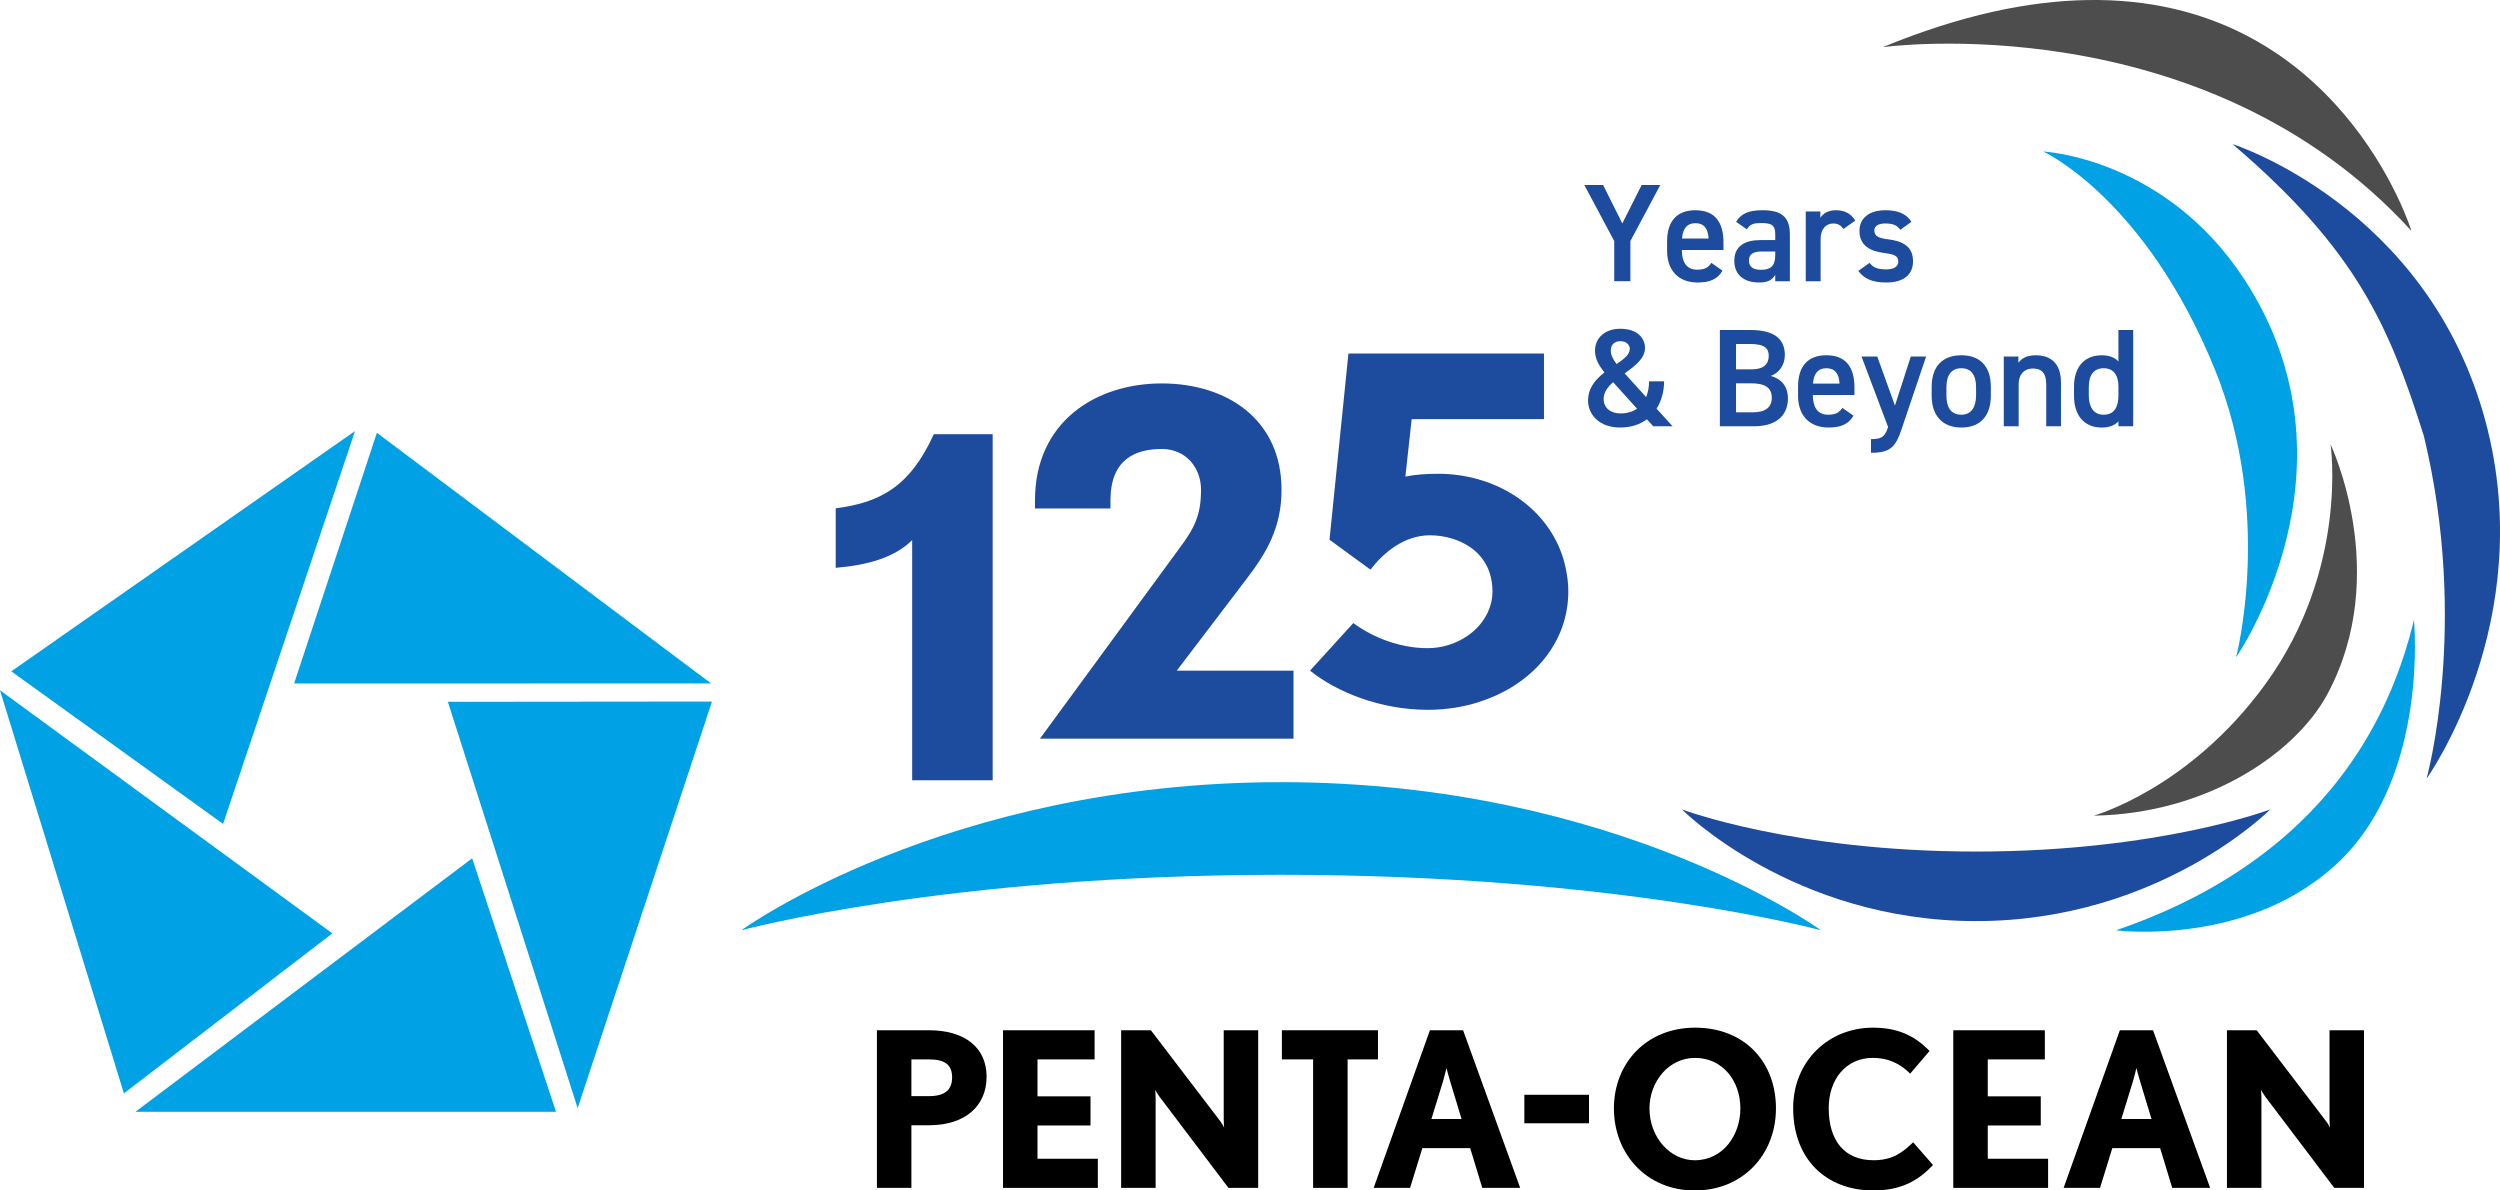
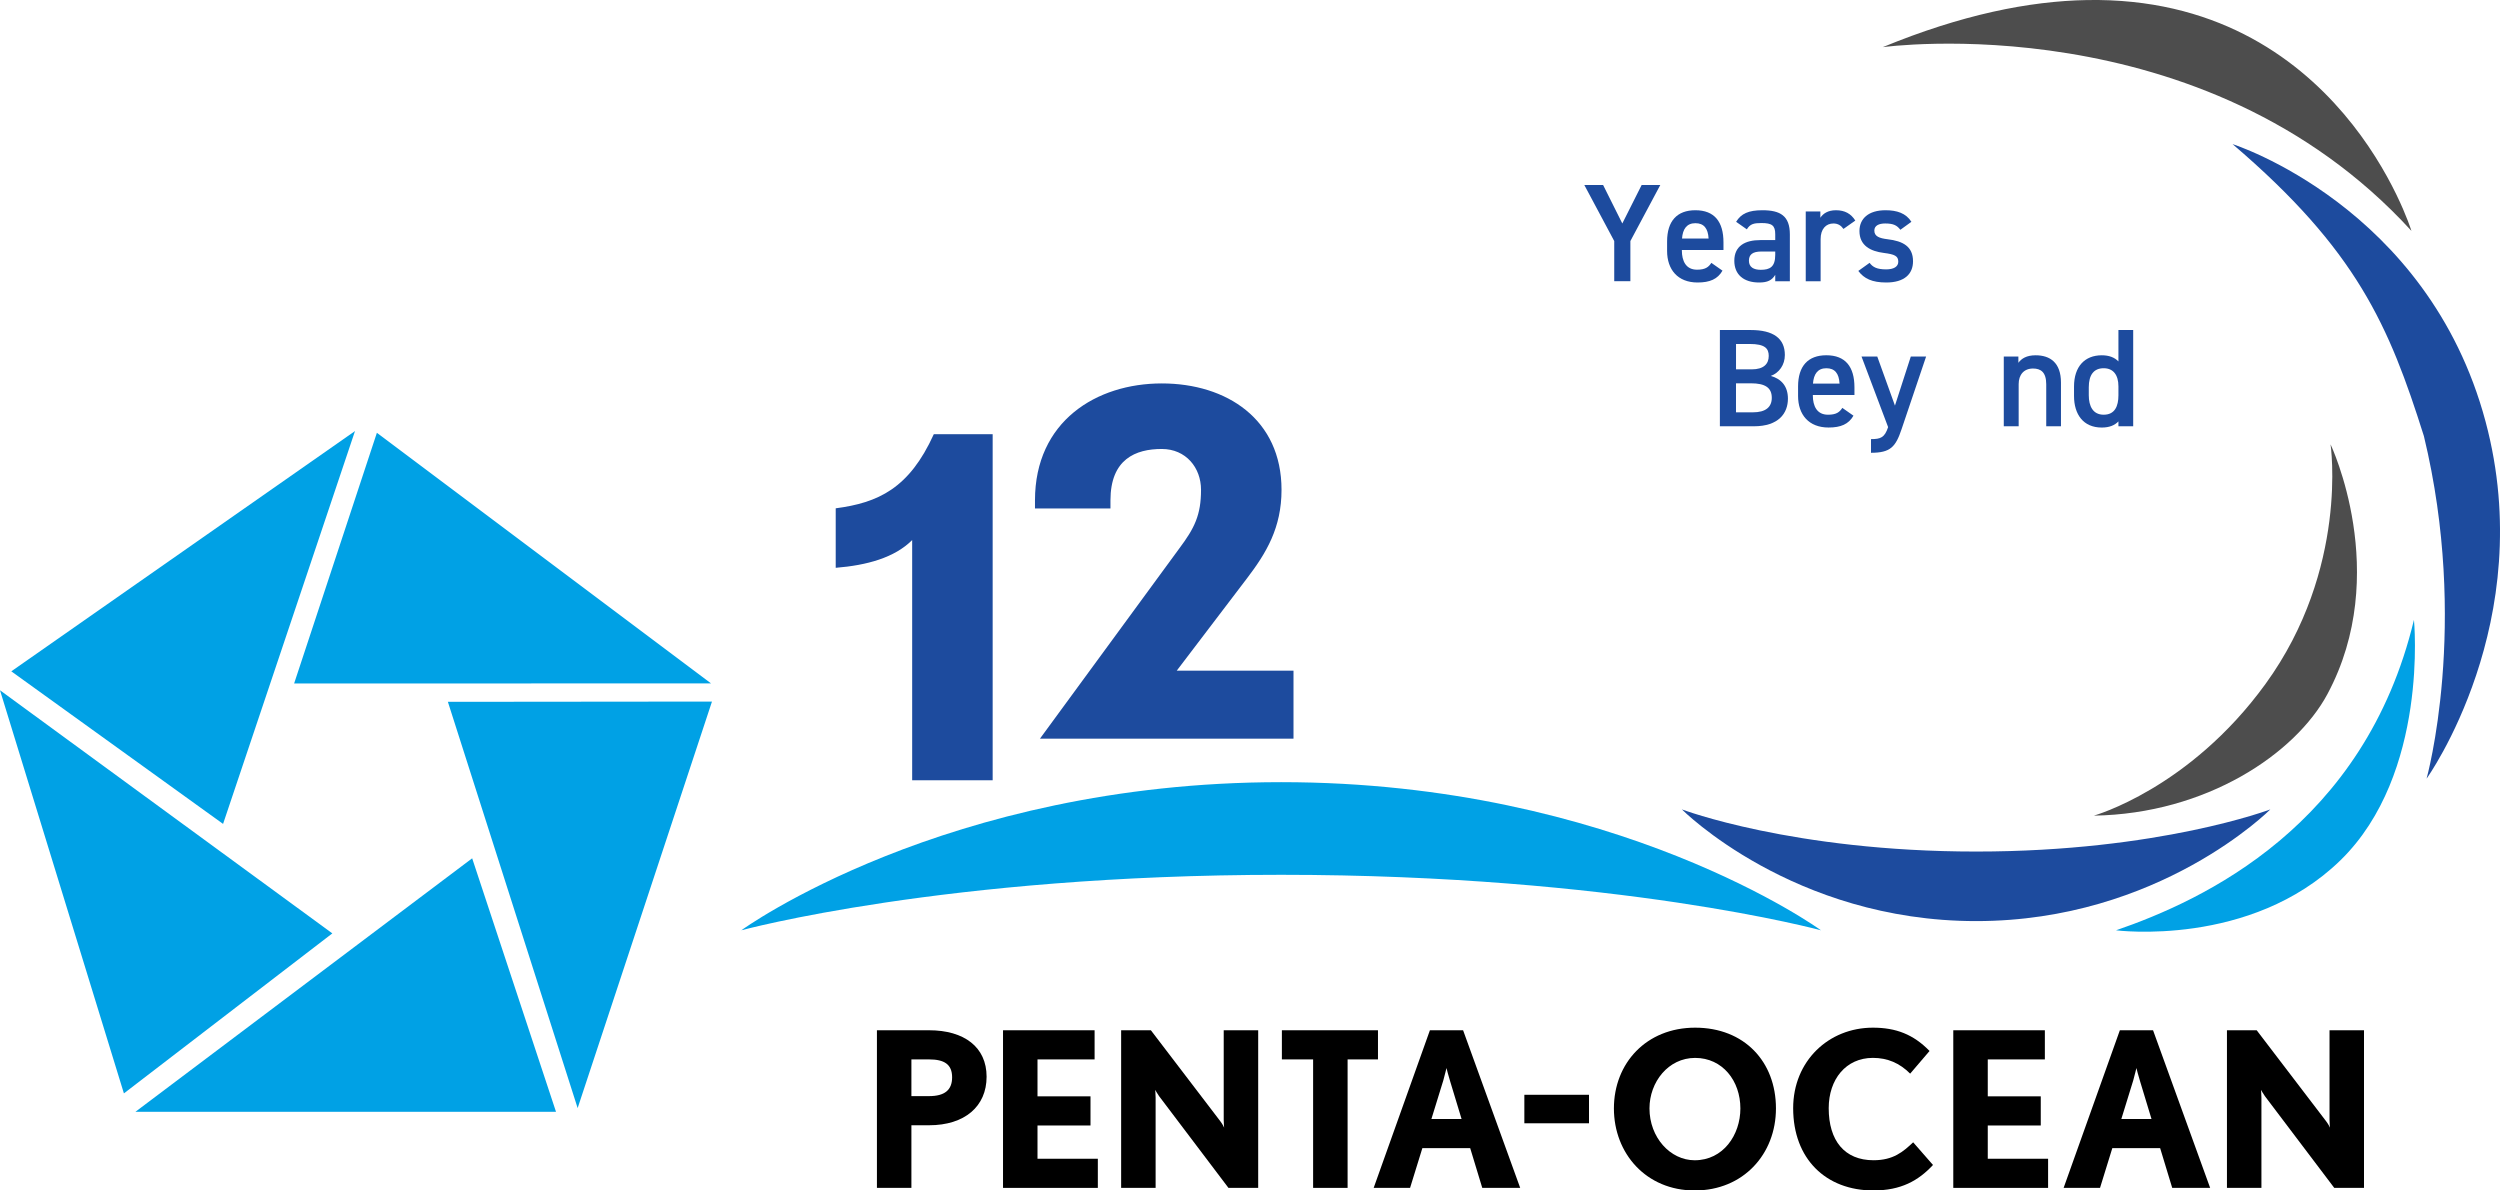
<svg xmlns="http://www.w3.org/2000/svg" id="_レイヤー_1" width="105" height="50" viewBox="0 0 105 50">
  <defs>
    <style>.cls-1,.cls-2,.cls-3,.cls-4,.cls-5,.cls-6{stroke-width:0px;}.cls-1,.cls-4,.cls-5{fill-rule:evenodd;}.cls-1,.cls-6{fill:#00a1e5;}.cls-2,.cls-4{fill:#1d4b9e;}.cls-5{fill:#4d4d4d;}</style>
  </defs>
  <path class="cls-4" d="M101.803,18.314c-1.463-4.634-2.814-7.805-8.036-12.261,0,0,8.204,2.602,10.626,11.651,2.251,8.414-2.477,14.999-2.477,14.999,0,0,1.801-6.463-.113-14.39Z" />
  <path class="cls-5" d="M87.661.002c10.583-.181,13.619,9.695,13.619,9.695C92.524.115,79.076,1.98,79.076,1.98,82.375.622,85.219.044,87.661.002Z" />
  <path class="cls-6" d="M76.482,39.073s-8.552-6.222-22.674-6.222-22.674,6.222-22.674,6.222c0,0,8.552-2.331,22.674-2.331s22.674,2.331,22.674,2.331Z" />
  <path class="cls-2" d="M95.355,33.994s-4.661,4.692-12.358,4.692-12.359-4.692-12.359-4.692c0,0,4.662,1.771,12.359,1.771s12.358-1.771,12.358-1.771Z" />
  <path class="cls-5" d="M95.152,28.725c3.51-4.837,2.731-10.064,2.731-10.064,0,0,2.584,5.43-.132,10.493-1.338,2.493-5.073,5.027-9.81,5.103,0,0,4.012-1.12,7.211-5.532Z" />
-   <path class="cls-1" d="M93.022,15.509c-2.927-7.195-7.205-9.146-7.205-9.146,0,0,5.101.249,8.443,5.366,5.179,7.927-.345,15.88-.345,15.88,0,0,1.586-6.008-.893-12.1Z" />
  <path class="cls-1" d="M101.386,26.034s.641,6.467-3.092,10.103c-3.769,3.668-9.421,2.936-9.421,2.936,3.67-1.264,10.441-4.393,12.513-13.039Z" />
  <polygon class="cls-6" points="0 28.991 5.204 45.922 13.958 39.202 0 28.991" />
  <polygon class="cls-6" points="19.831 36.049 5.688 46.695 23.352 46.695 19.831 36.049" />
  <polygon class="cls-6" points="18.811 29.477 29.903 29.466 24.261 46.54 18.811 29.477" />
  <polygon class="cls-6" points="15.829 18.178 12.353 28.707 29.862 28.702 15.829 18.178" />
  <polygon class="cls-6" points="14.91 18.105 .475 28.196 9.369 34.604 14.91 18.105" />
  <path class="cls-2" d="M38.311,32.771v-10.088c-.74.741-1.902,1.059-3.211,1.165v-2.499c1.775-.233,3.085-.827,4.12-3.113h2.472v14.535h-3.381Z" />
  <path class="cls-2" d="M52.365,24.301l-2.941,3.866h4.903v2.858h-10.65l5.857-7.995c.634-.847.909-1.398.909-2.457,0-.931-.634-1.716-1.648-1.716-1.099,0-2.156.424-2.156,2.16v.339h-3.17v-.339c0-3.324,2.579-4.913,5.325-4.913,2.725,0,5.03,1.503,5.03,4.469,0,1.589-.634,2.647-1.458,3.727Z" />
-   <path class="cls-2" d="M65.799,24.071c-.057-.344-.148-.674-.274-.986-.778-1.927-2.809-3.186-5.121-3.186-.505,0-.961.031-1.378.117l.264-2.413h5.557v-2.754h-8.213l-.795,7.82,1.72,1.256c.511-.665,1.375-1.443,2.5-1.443.612,0,1.306.182,1.827.603.303.243.547.569.682.986.073.228.116.482.116.767,0,.36-.093.694-.254.993-.181.337-.447.63-.77.857-.48.338-1.08.535-1.694.535-1.12,0-2.24-.406-3.128-1.054l-1.817,1.997c1.099.887,2.938,1.646,4.945,1.646.59,0,1.158-.07,1.694-.2.266-.063.522-.145.77-.238,2.033-.757,3.439-2.442,3.439-4.536,0-.264-.027-.519-.069-.767Z" />
  <path class="cls-3" d="M39.021,47.261h-.742v2.63h-1.448v-6.62h2.19c1.475,0,2.416.707,2.416,1.95,0,1.252-.923,2.04-2.416,2.04ZM39.021,44.495h-.742v1.542h.742c.652,0,.968-.254.968-.789,0-.544-.326-.753-.968-.753Z" />
  <path class="cls-3" d="M42.127,49.891v-6.62h3.846v1.224h-2.398v1.551h2.226v1.224h-2.226v1.397h2.534v1.224h-3.982Z" />
  <path class="cls-3" d="M51.595,49.891l-2.914-3.854c-.081-.118-.154-.245-.163-.263,0,.009.018.172.018.326v3.791h-1.448v-6.62h1.249l2.914,3.818c.09.118.154.245.163.272,0-.009-.018-.172-.018-.336v-3.754h1.448v6.62h-1.249Z" />
  <path class="cls-3" d="M56.599,44.495v5.396h-1.448v-5.396h-1.312v-1.224h4.036v1.224h-1.276Z" />
  <path class="cls-3" d="M62.255,49.891l-.507-1.669h-2.009l-.516,1.669h-1.529l2.362-6.62h1.394l2.398,6.62h-1.593ZM60.898,45.384c-.063-.209-.136-.472-.145-.526-.009.027-.072.299-.136.526l-.498,1.614h1.267l-.489-1.614Z" />
  <path class="cls-3" d="M64.023,47.178v-1.197h2.715v1.197h-2.715Z" />
  <path class="cls-3" d="M71.178,50c-2.045,0-3.394-1.56-3.394-3.446,0-1.905,1.367-3.392,3.412-3.392,2.063,0,3.394,1.424,3.394,3.392,0,1.914-1.367,3.446-3.412,3.446ZM71.196,44.432c-1.131,0-1.918,1.016-1.918,2.122,0,1.215.869,2.177,1.9,2.177,1.194,0,1.918-1.061,1.918-2.177,0-1.161-.751-2.122-1.9-2.122Z" />
  <path class="cls-3" d="M78.689,50c-2.009,0-3.376-1.333-3.376-3.455,0-1.986,1.493-3.383,3.348-3.383.968,0,1.701.281,2.38.979l-.814.952c-.443-.444-.95-.662-1.566-.662-1.131,0-1.855.898-1.855,2.113,0,1.36.661,2.186,1.882,2.186.833,0,1.24-.354,1.665-.753l.833.952c-.615.662-1.348,1.07-2.498,1.07Z" />
  <path class="cls-3" d="M82.038,49.891v-6.62h3.846v1.224h-2.398v1.551h2.226v1.224h-2.226v1.397h2.534v1.224h-3.982Z" />
  <path class="cls-3" d="M91.233,49.891l-.507-1.669h-2.009l-.516,1.669h-1.529l2.362-6.62h1.394l2.398,6.62h-1.593ZM89.875,45.384c-.063-.209-.136-.472-.145-.526-.009.027-.072.299-.136.526l-.498,1.614h1.267l-.489-1.614Z" />
  <path class="cls-3" d="M98.039,49.891l-2.914-3.854c-.081-.118-.154-.245-.163-.263,0,.009.018.172.018.326v3.791h-1.448v-6.62h1.249l2.914,3.818c.09.118.154.245.163.272,0-.009-.018-.172-.018-.336v-3.754h1.448v6.62h-1.249Z" />
  <path class="cls-2" d="M67.33,7.769l.807,1.617.813-1.617h.783l-1.257,2.355v1.687h-.678v-1.687l-1.257-2.355h.789Z" />
  <path class="cls-2" d="M72.345,11.367c-.205.357-.532.498-1.046.498-.836,0-1.281-.545-1.281-1.324v-.399c0-.861.421-1.312,1.187-1.312.801,0,1.181.481,1.181,1.348v.322h-1.748v.012c0,.457.175.815.637.815.345,0,.485-.106.602-.287l.468.328ZM70.644,10.019h1.117c-.023-.428-.199-.645-.555-.645-.363,0-.532.246-.561.645Z" />
  <path class="cls-2" d="M73.929,10.083h.631v-.246c0-.369-.14-.469-.579-.469-.316,0-.474.035-.614.264l-.45-.316c.21-.346.526-.486,1.105-.486.748,0,1.152.234,1.152,1.014v1.969h-.614v-.27c-.14.229-.321.322-.678.322-.643,0-1.041-.328-1.041-.914,0-.627.462-.867,1.088-.867ZM74.56,10.564h-.585c-.368,0-.52.129-.52.387,0,.269.199.381.497.381.38,0,.608-.117.608-.627v-.141Z" />
  <path class="cls-2" d="M77.425,9.615c-.094-.135-.223-.229-.421-.229-.316,0-.538.234-.538.656v1.77h-.625v-2.93h.614v.264c.111-.17.31-.316.655-.316.374,0,.632.146.813.434l-.497.351Z" />
  <path class="cls-2" d="M79.815,9.65c-.141-.182-.286-.264-.637-.264-.263,0-.456.088-.456.299,0,.246.217.322.555.363.649.076,1.07.305,1.07.926,0,.539-.368.891-1.123.891-.597,0-.935-.164-1.175-.486l.474-.34c.134.182.31.275.696.275.322,0,.509-.117.509-.322,0-.24-.152-.311-.608-.369-.555-.07-1.023-.305-1.023-.92,0-.521.381-.873,1.094-.873.479,0,.859.123,1.088.486l-.462.334Z" />
-   <path class="cls-2" d="M67.388,15.642c-.234-.287-.397-.568-.397-.914,0-.557.444-.92,1.058-.92.731,0,1.041.404,1.041.803,0,.451-.427.762-.854,1.072l.901.996c.081-.193.123-.422.123-.662h.632c0,.41-.106.815-.316,1.148l.672.738h-.812l-.269-.293c-.286.217-.661.346-1.123.346-.889,0-1.345-.557-1.345-1.131,0-.539.322-.896.69-1.183ZM68.756,17.165l-1.005-1.113c-.234.205-.398.428-.398.703,0,.375.287.609.708.609.286,0,.515-.076.696-.199ZM67.897,15.29c.304-.205.555-.398.555-.638,0-.153-.128-.322-.397-.322-.24,0-.403.141-.403.398,0,.199.117.393.245.562Z" />
  <path class="cls-2" d="M73.532,13.861c.947,0,1.432.351,1.432,1.049,0,.416-.24.75-.59.879.456.129.719.445.719.955,0,.609-.386,1.16-1.432,1.16h-1.426v-4.043h1.298ZM72.912,15.513h.661c.503,0,.714-.229.714-.562,0-.316-.158-.504-.801-.504h-.573v1.066ZM72.912,17.318h.708c.543,0,.795-.223.795-.61,0-.427-.281-.609-.877-.609h-.626v1.219Z" />
  <path class="cls-2" d="M77.846,17.458c-.205.358-.532.498-1.046.498-.836,0-1.281-.545-1.281-1.325v-.398c0-.861.421-1.312,1.187-1.312.801,0,1.181.481,1.181,1.348v.322h-1.748v.012c0,.457.175.815.637.815.345,0,.485-.105.602-.287l.468.328ZM76.144,16.111h1.117c-.023-.428-.199-.645-.555-.645-.363,0-.532.246-.561.645Z" />
  <path class="cls-2" d="M78.845,14.974l.743,2.062.666-2.062h.643l-1.029,3.047c-.251.75-.468.996-1.286.996v-.574c.409,0,.573-.065.719-.504l-1.117-2.964h.661Z" />
-   <path class="cls-2" d="M83.615,16.62c0,.78-.38,1.336-1.239,1.336-.819,0-1.246-.528-1.246-1.336v-.369c0-.861.456-1.33,1.246-1.33s1.239.469,1.239,1.33v.369ZM82.995,16.603v-.34c0-.51-.205-.797-.619-.797-.421,0-.626.293-.626.797v.34c0,.457.152.815.626.815.444,0,.619-.358.619-.815Z" />
  <path class="cls-2" d="M84.158,14.974h.614v.264c.129-.176.339-.316.725-.316.602,0,1.064.305,1.064,1.148v1.834h-.619v-1.764c0-.515-.234-.662-.555-.662-.386,0-.603.264-.603.656v1.77h-.625v-2.93Z" />
  <path class="cls-2" d="M88.974,13.861h.62v4.043h-.62v-.205c-.157.164-.38.258-.701.258-.778,0-1.164-.557-1.164-1.325v-.398c0-.844.456-1.312,1.164-1.312.304,0,.538.088.701.258v-1.318ZM88.974,16.603v-.375c0-.48-.216-.762-.619-.762-.421,0-.626.287-.626.797v.34c0,.457.175.815.626.815.468,0,.619-.358.619-.815Z" />
</svg>